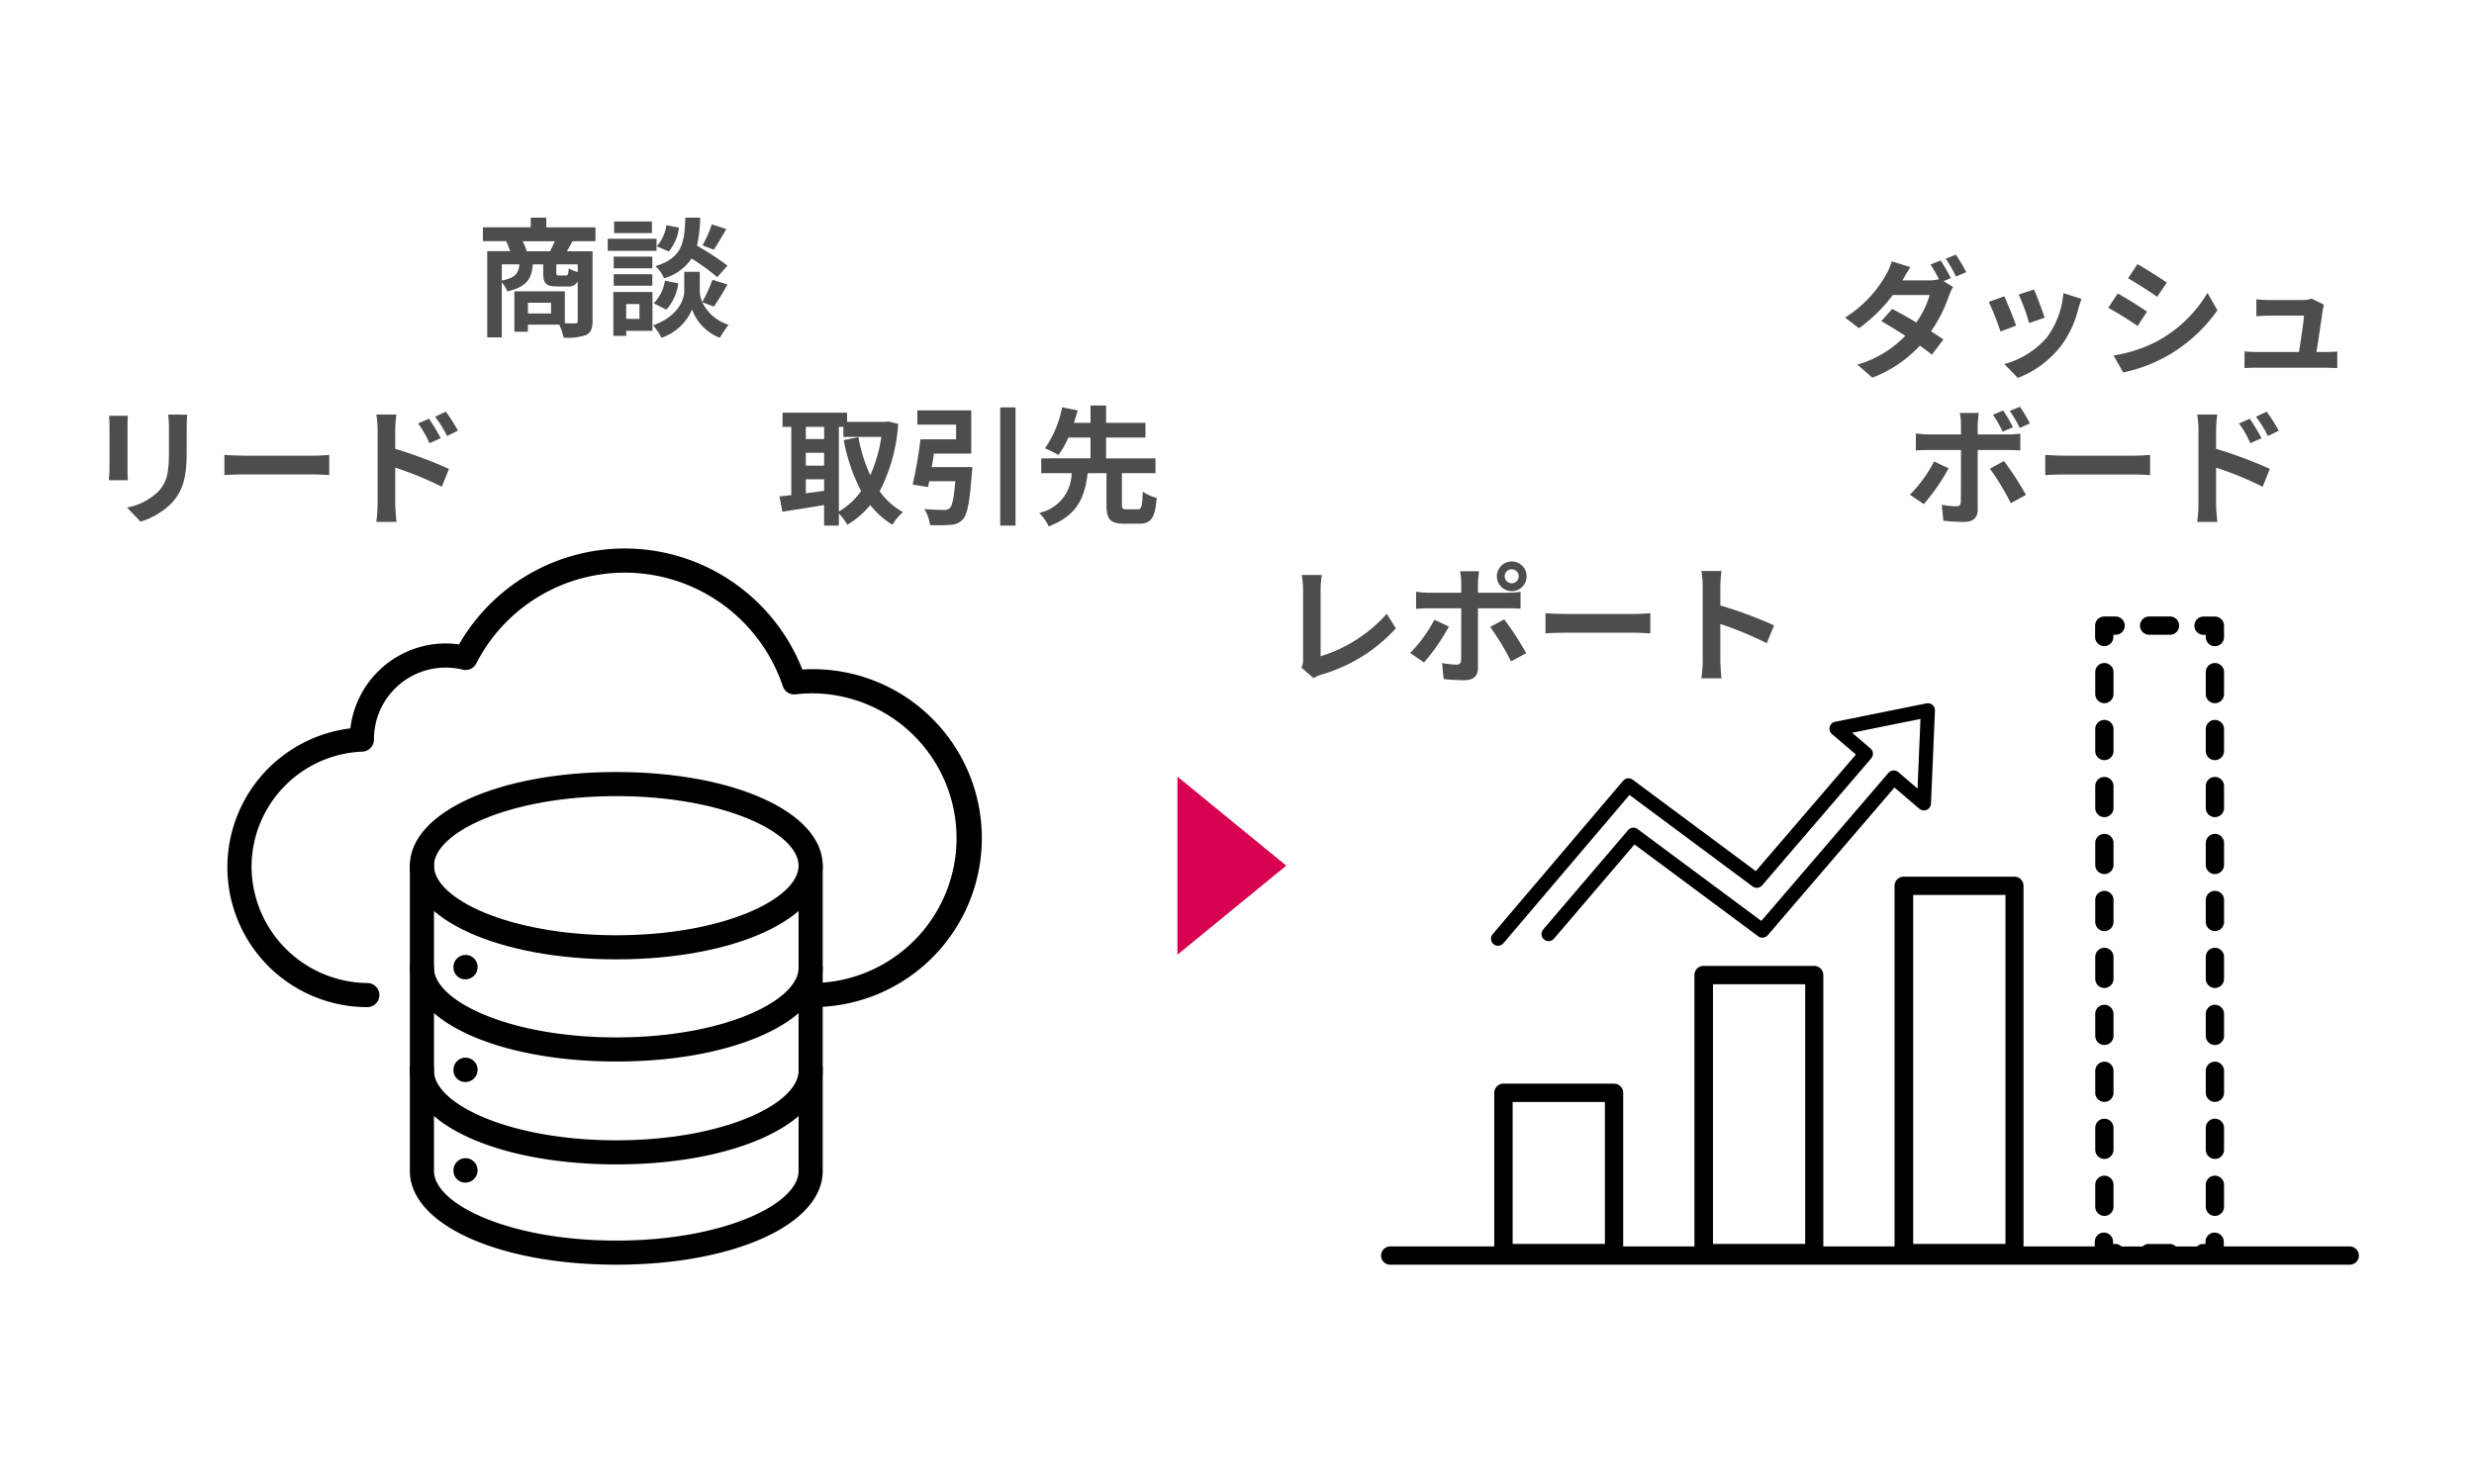
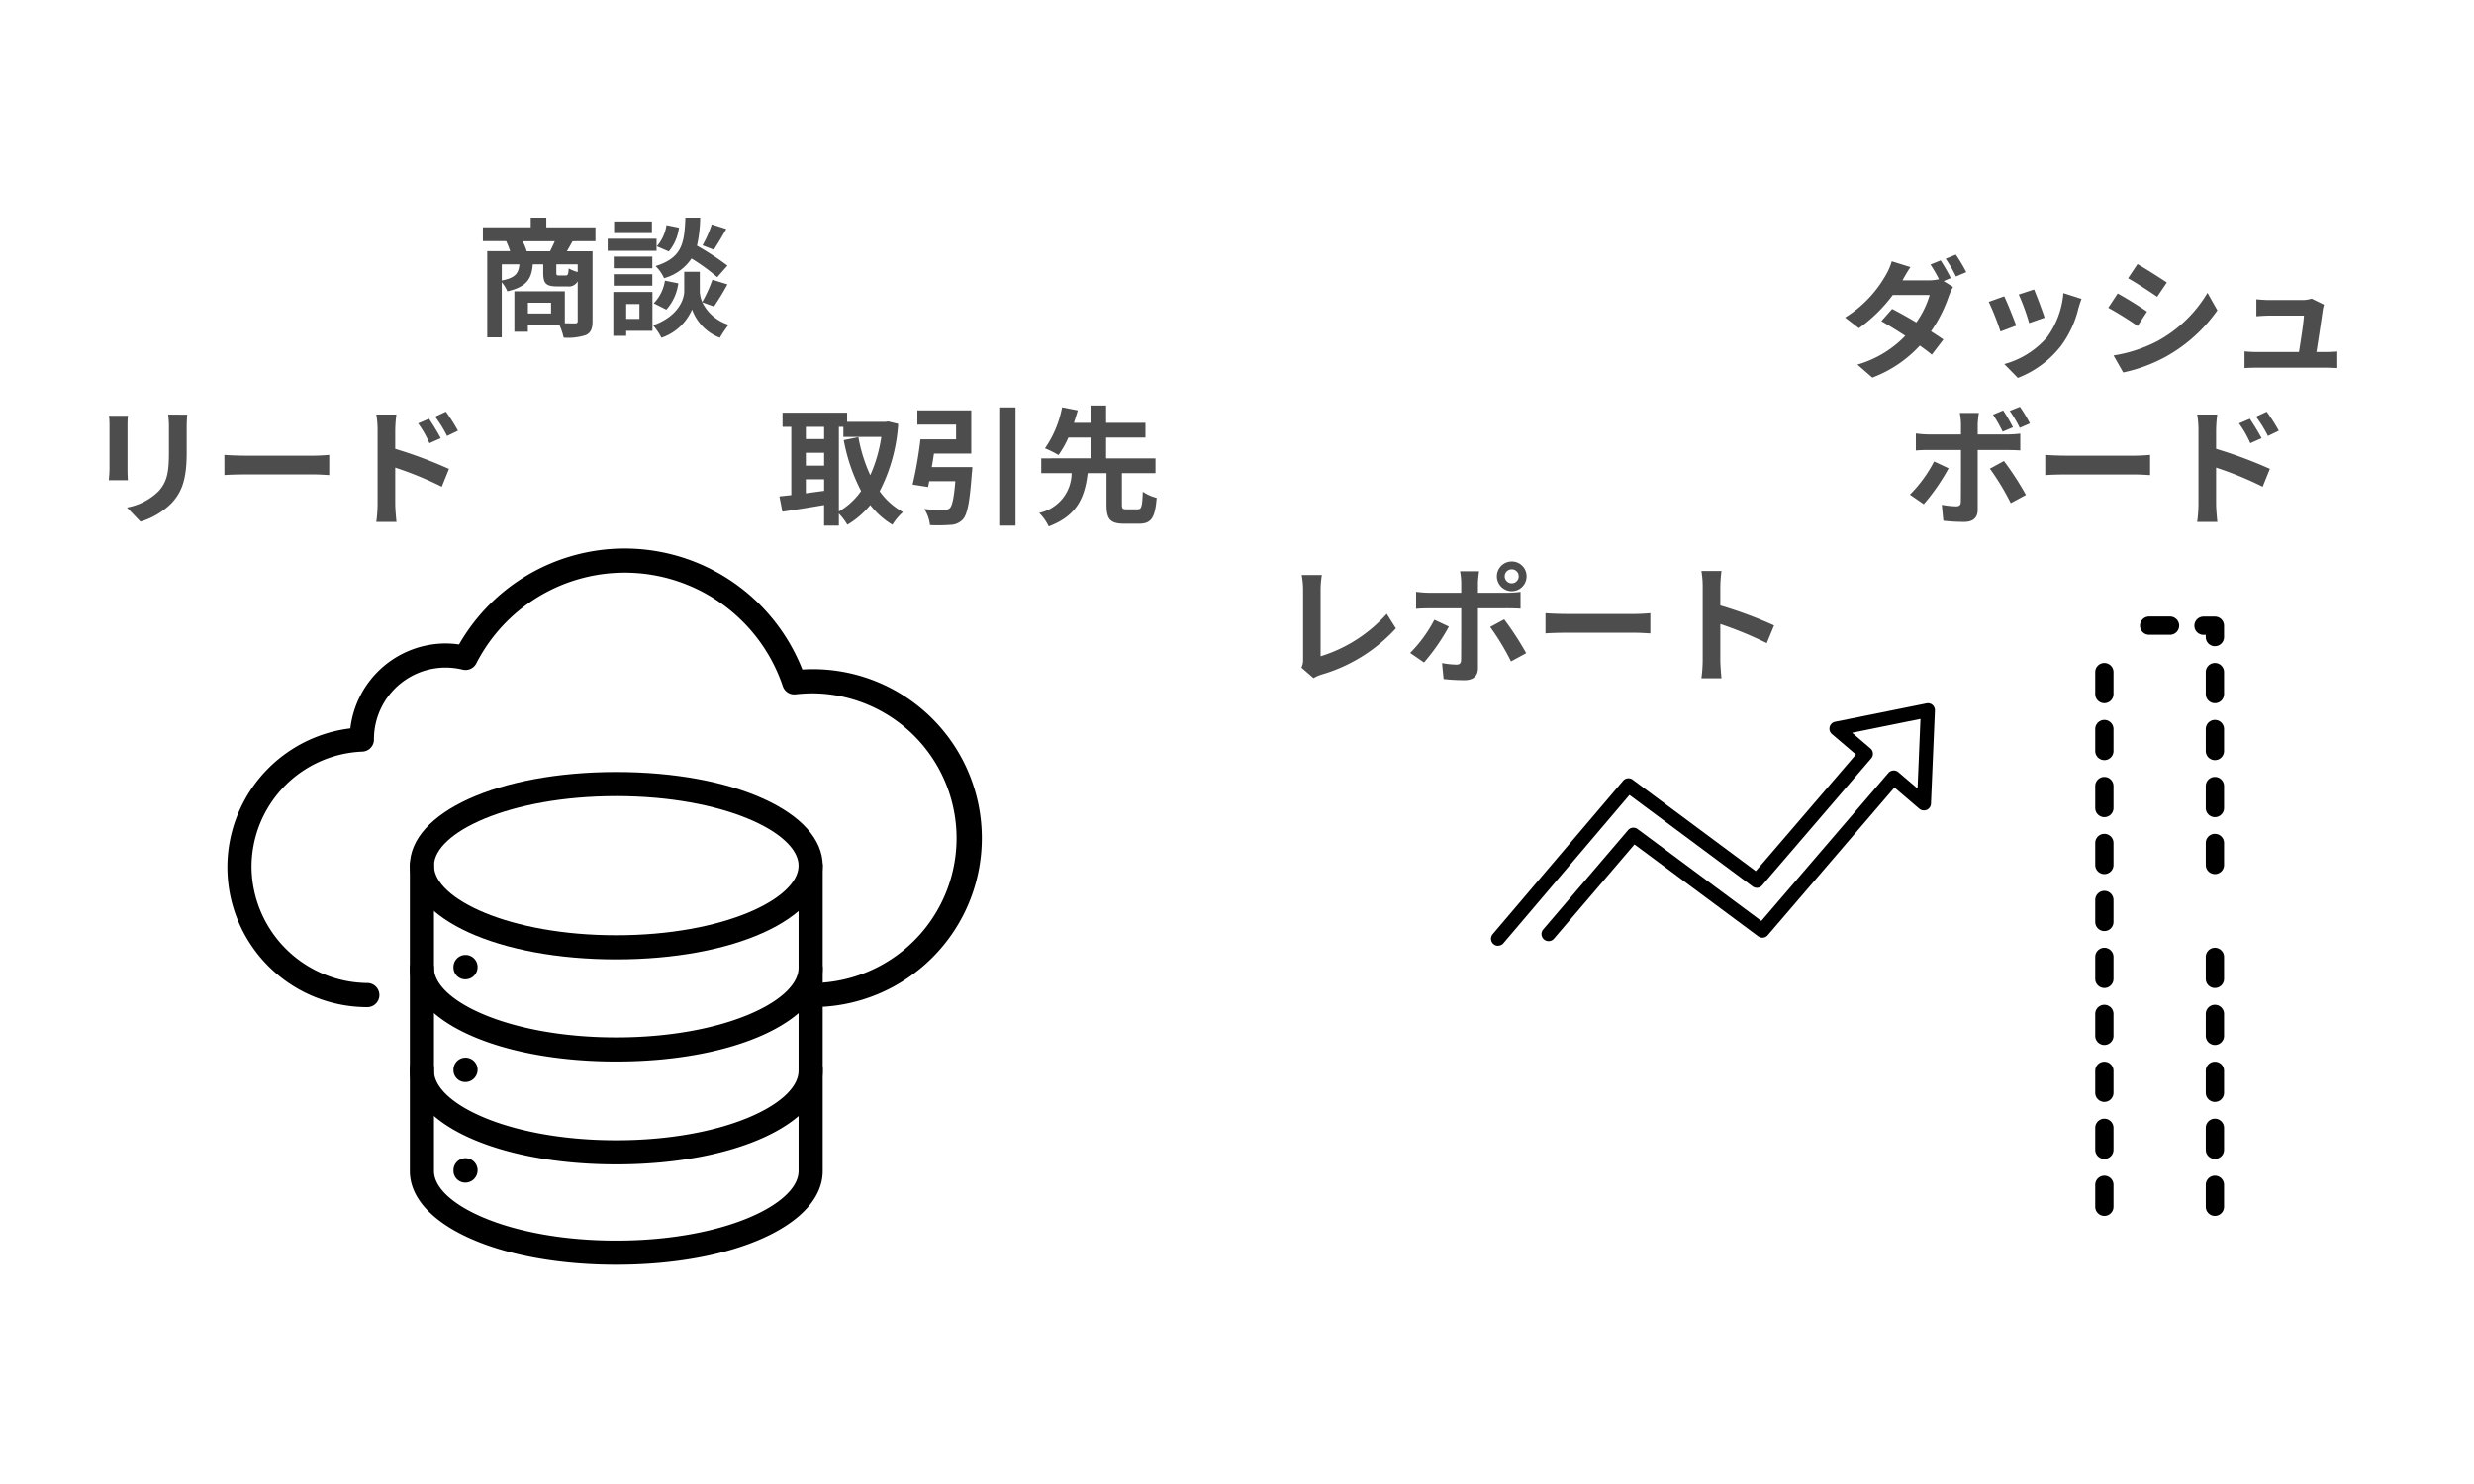
<svg xmlns="http://www.w3.org/2000/svg" width="250" height="150" viewBox="0 0 250 150">
  <defs>
    <clipPath id="clip-path">
      <rect id="長方形_1593" data-name="長方形 1593" width="250" height="150" transform="translate(1613 5668)" fill="none" />
    </clipPath>
  </defs>
  <g id="img_hubspot_02" transform="translate(-1613 -5668)" clip-path="url(#clip-path)">
    <g id="グループ_489" data-name="グループ 489" transform="translate(10.366 -3.166)">
      <path id="パス_8169" data-name="パス 8169" d="M-16.965-9.971a8.842,8.842,0,0,1,.052.988V-4.6c0,.39-.052.9-.065,1.144h1.924c-.026-.3-.039-.806-.039-1.131V-8.983c0-.416.013-.7.039-.988Zm5.98-.117a9.171,9.171,0,0,1,.078,1.3v2.47c0,2.028-.169,3-1.053,3.978A6.084,6.084,0,0,1-15.145-.7L-13.78.728a7.552,7.552,0,0,0,3.159-1.885c.962-1.066,1.508-2.262,1.508-5.057V-8.788c0-.52.026-.936.052-1.3ZM-5.3-3.978c.481-.039,1.352-.065,2.093-.065H3.77c.546,0,1.209.052,1.521.065V-6.019c-.338.026-.923.078-1.521.078H-3.211c-.676,0-1.625-.039-2.093-.078Zm23.6-4.485a17.217,17.217,0,0,0-1.222-1.924L15.99-9.88A12.172,12.172,0,0,1,17.2-7.93Zm-1.742.754c-.3-.585-.819-1.417-1.183-1.963L14.274-9.2a10.592,10.592,0,0,1,1.144,2ZM11.96-8.528a14.138,14.138,0,0,1,.117-1.573H10.049a9.173,9.173,0,0,1,.13,1.573v7.475a14.077,14.077,0,0,1-.13,1.807H12.09c-.065-.533-.13-1.443-.13-1.807V-4.732A34.826,34.826,0,0,1,16.666-2.8L17.394-4.6A45.227,45.227,0,0,0,11.96-6.63Z" transform="translate(1630.612 5723.164)" fill="#4d4d4d" />
      <path id="パス_8170" data-name="パス 8170" d="M-7.748-7.6a6.2,6.2,0,0,0-.416-1.014h3.25c-.143.338-.325.7-.481,1.014ZM-2.6-5.5a3.781,3.781,0,0,1-.91-.364c-.039.624-.091.715-.312.715H-4.5c-.221,0-.26-.039-.26-.312v-.819H-2.6Zm-7.67-.78h1.781c-.091.9-.39,1.365-1.781,1.638Zm4.979,4.966h-2.34V-2.4h2.34ZM-.806-8.619v-1.4H-5.772V-11H-7.345v.975h-4.836v1.4h2.353a8.665,8.665,0,0,1,.4,1.014h-2.314v8.71h1.469V-4.459a3.135,3.135,0,0,1,.559.91C-7.735-4-7.254-4.836-7.137-6.279h1.053v.832c0,1.053.234,1.4,1.391,1.4H-3.64a1,1,0,0,0,1.04-.52V-.572c0,.2-.065.26-.286.26-.156,0-.559,0-1.014-.013V-3.549H-9V.533h1.365V-.182h3.172a6.249,6.249,0,0,1,.442,1.313A5.788,5.788,0,0,0-1.768.871C-1.261.624-1.1.208-1.1-.559V-7.6H-3.692c.169-.286.364-.637.572-1.014Zm11.752-1.7A11.418,11.418,0,0,1,10.01-8.2l1.144.442c.364-.546.832-1.339,1.261-2.093Zm1.586,4.173A27.029,27.029,0,0,0,9.451-8.164,13.715,13.715,0,0,0,9.776-11H8.281c-.1,2.574-.312,4.056-3.016,4.9a3.789,3.789,0,0,1,.858,1.222A4.895,4.895,0,0,0,8.9-6.864a19.463,19.463,0,0,1,2.6,1.885ZM6.357-1.7A4.966,4.966,0,0,0,7.566-4.355L6.214-4.628A4.156,4.156,0,0,1,5.083-2.34Zm.013-8.541A4.207,4.207,0,0,1,5.395-8.1l1.209.52A4.635,4.635,0,0,0,7.631-9.984ZM4.9-10.608H1.079v1.17H4.9Zm.468,1.742H.429v1.222h4.94ZM4.94-7.059H1.04v1.183h3.9ZM1.04-4.121h3.9V-5.278H1.04Zm2.6,1.859V-.767H2.3V-2.262ZM4.953-3.484H1V.949H2.3V.442H4.953Zm6.214,1.469a25,25,0,0,0,1.365-2.236l-1.521-.468A14.055,14.055,0,0,1,9.984-2.47a2.8,2.8,0,0,1-.247-1.092V-5.525H8.164v1.963c0,.871-.663,2.574-3.146,3.445a6.48,6.48,0,0,1,.845,1.261,5.182,5.182,0,0,0,3.094-2.86,4.81,4.81,0,0,0,2.808,2.86,12.215,12.215,0,0,1,.884-1.313A4.442,4.442,0,0,1,9.984-2.444Z" transform="translate(1663.612 5704.164)" fill="#4d4d4d" />
      <path id="パス_8171" data-name="パス 8171" d="M-13.208-8.853h.455v1.014h3.835a14.745,14.745,0,0,1-1.118,3.874,15.677,15.677,0,0,1-1.2-3.848l-1.482.3a18.419,18.419,0,0,0,1.755,5.148A7.048,7.048,0,0,1-13.208-.3Zm-3.341,5.3H-14.7v1.17c-.624.078-1.248.169-1.846.247Zm0-2.678H-14.7v1.3h-1.846ZM-14.7-8.853v1.235h-1.846V-8.853ZM-8.229-9.4l-.26.039h-3.887v-.923H-18.9v1.43h.884v6.9c-.442.052-.845.091-1.2.13l.3,1.547c1.2-.182,2.717-.416,4.212-.676v2.08h1.495V-.091A6.183,6.183,0,0,1-12.35,1.04,8.906,8.906,0,0,0-10.036-.949,8.2,8.2,0,0,0-7.8,1.04,5.612,5.612,0,0,1-6.734-.234,7.151,7.151,0,0,1-9.087-2.34,17.255,17.255,0,0,0-7.215-9.152Zm4.407,4.615c.078-.442.156-.91.221-1.365H.169v-4.368H-5.278v1.443h3.913v1.482h-3.6a41.12,41.12,0,0,1-.793,4.576l1.56.247q.059-.273.117-.585h2.639c-.143,1.7-.312,2.522-.585,2.743a.844.844,0,0,1-.585.156c-.351,0-1.183-.013-1.963-.091A3.878,3.878,0,0,1-4,1.079a16.632,16.632,0,0,0,2.041-.026A1.765,1.765,0,0,0-.676.494c.455-.507.689-1.768.9-4.641a5.83,5.83,0,0,0,.052-.637Zm6.916-6.032V1.131H4.641V-10.816ZM15.86-.52c-.4,0-.468-.065-.468-.494V-4.173h3.393V-5.668H13.793V-7.774h3.978V-9.256H13.793v-1.755H12.22v1.755H10.543c.143-.442.273-.858.39-1.261l-1.586-.312A10.833,10.833,0,0,1,7.618-6.682a10.234,10.234,0,0,1,1.365.676,9.416,9.416,0,0,0,1-1.768H12.22v2.106H7.241v1.495h3.068A4.133,4.133,0,0,1,7.033-.156a4.913,4.913,0,0,1,.962,1.365c2.99-1.131,3.653-3.068,3.939-5.382h1.9v3.159c0,1.469.338,1.95,1.794,1.95h1.495c1.209,0,1.625-.559,1.781-2.613A4.292,4.292,0,0,1,17.5-2.3c-.052,1.534-.13,1.781-.52,1.781Z" transform="translate(1700.612 5723.164)" fill="#4d4d4d" />
      <path id="パス_8172" data-name="パス 8172" d="M-22.243.546a3.668,3.668,0,0,1,.78-.351,16.358,16.358,0,0,0,7.54-4.68l-.923-1.469a14.756,14.756,0,0,1-6.682,4.29V-8.411A9.21,9.21,0,0,1-21.4-9.88h-2.041A8.034,8.034,0,0,1-23.3-8.411v7.046a1.7,1.7,0,0,1-.169.845Zm20.033-11a.7.7,0,0,1,.7.7.71.71,0,0,1-.7.715.713.713,0,0,1-.715-.715A.7.7,0,0,1-2.21-10.452Zm0,2.21A1.5,1.5,0,0,0-.715-9.75,1.487,1.487,0,0,0-2.21-11.245,1.5,1.5,0,0,0-3.718-9.75,1.509,1.509,0,0,0-2.21-8.242Zm-7.826,2.886A13.547,13.547,0,0,1-12.48-2l1.4.962A20.4,20.4,0,0,0-8.567-4.667Zm7.449-1.157c.351,0,.858.013,1.261.039v-1.7A10.131,10.131,0,0,1-2.6-8.086H-5.629v-1.04a10.538,10.538,0,0,1,.117-1.131H-7.436a6.734,6.734,0,0,1,.117,1.131v1.04h-3.3a10.1,10.1,0,0,1-1.261-.1v1.729c.364-.039.871-.052,1.261-.052h3.3V-6.5c0,.611,0,4.732-.013,5.213-.013.338-.143.468-.481.468A8.991,8.991,0,0,1-9.256-.975L-9.1.637A18.771,18.771,0,0,0-6.981.754c.923,0,1.352-.468,1.352-1.222V-6.513ZM-4.394-4.628A24.682,24.682,0,0,1-2.288-1.144l1.534-.832A30.218,30.218,0,0,0-2.977-5.395Zm5.59.65c.481-.039,1.352-.065,2.093-.065H10.27c.546,0,1.209.052,1.521.065V-6.019c-.338.026-.923.078-1.521.078H3.289c-.676,0-1.625-.039-2.093-.078Zm23.1-.806A42.459,42.459,0,0,0,18.863-6.8V-8.71a14.138,14.138,0,0,1,.117-1.573H16.952a9.067,9.067,0,0,1,.13,1.573v7.462a13.91,13.91,0,0,1-.13,1.807H18.98c-.052-.52-.117-1.43-.117-1.807V-4.927A37.549,37.549,0,0,1,23.556-2.99Z" transform="translate(1757.612 5739.164)" fill="#4d4d4d" />
      <path id="パス_8173" data-name="パス 8173" d="M-14.846-8.892a19.034,19.034,0,0,0-1.027-1.781l-1.027.416a14.748,14.748,0,0,1,.858,1.482,4.283,4.283,0,0,1-1.027.117h-2.665l.013-.013c.156-.286.481-.871.793-1.326l-1.885-.585A5.993,5.993,0,0,1-21.4-9.217,12.056,12.056,0,0,1-25.532-4.9l1.4,1.079a15.513,15.513,0,0,0,3.419-3.354h3.731A9.469,9.469,0,0,1-18.33-4.407c-.871-.52-1.755-1.014-2.444-1.365l-1.092,1.235c.663.377,1.547.91,2.418,1.482A10.864,10.864,0,0,1-24.284-.143l1.508,1.313a12.507,12.507,0,0,0,4.8-3.237c.468.338.9.65,1.209.923l1.17-1.534c-.325-.234-.767-.52-1.248-.832a14.21,14.21,0,0,0,1.794-3.549,6.968,6.968,0,0,1,.429-.936l-.949-.585Zm-.52-1.95a12.372,12.372,0,0,1,1.04,1.794l1.04-.442a17.074,17.074,0,0,0-1.053-1.768Zm8.931,3.107-1.547.507A21.653,21.653,0,0,1-6.929-4.342l1.56-.546C-5.551-5.486-6.188-7.176-6.435-7.735Zm2.964.364A8.761,8.761,0,0,1-5.122-2.912,8.747,8.747,0,0,1-9.438-.195L-8.073,1.2A10.152,10.152,0,0,0-3.718-2.028,10.482,10.482,0,0,0-1.95-5.837c.078-.26.156-.533.312-.949Zm-5.98.325-1.56.559a26.258,26.258,0,0,1,1.183,3l1.586-.6C-8.5-4.81-9.126-6.383-9.451-7.046ZM4.017-10.3l-.949,1.43c.858.481,2.21,1.365,2.938,1.872l.975-1.443C6.305-8.9,4.875-9.815,4.017-10.3ZM1.6-1.066,2.574.65A15.818,15.818,0,0,0,6.916-.962,15.7,15.7,0,0,0,12.09-5.629l-1-1.768A13.252,13.252,0,0,1,6.032-2.522,14.426,14.426,0,0,1,1.6-1.066Zm.416-6.266L1.066-5.889A33.952,33.952,0,0,1,4.03-4.043L4.979-5.5C4.316-5.967,2.886-6.864,2.015-7.332ZM22.1-1.417c.2-1.235.533-3.471.637-4.238a3.624,3.624,0,0,1,.13-.546l-1.248-.611a3.085,3.085,0,0,1-.975.143H17.316c-.351,0-.949-.039-1.287-.078v1.716c.377-.026.884-.065,1.3-.065h3.51c-.039.728-.325,2.574-.507,3.679H16.12a12.489,12.489,0,0,1-1.287-.065V.208c.494-.026.819-.039,1.287-.039h6.851c.338,0,.975.026,1.235.039V-1.469c-.338.039-.936.052-1.274.052ZM-6.851,5.8A14.773,14.773,0,0,0-7.865,4.119l-1.027.416A12.656,12.656,0,0,1-7.878,6.251Zm-1.716.39a16.425,16.425,0,0,0-.988-1.7l-1.027.429a14.135,14.135,0,0,1,.975,1.716Zm-7.969,3.458A13.547,13.547,0,0,1-18.98,13l1.4.962a20.4,20.4,0,0,0,2.509-3.627Zm7.449-1.157c.351,0,.858.013,1.261.039v-1.7A10.131,10.131,0,0,1-9.1,6.914h-3.029V5.874a10.538,10.538,0,0,1,.117-1.131h-1.924a6.734,6.734,0,0,1,.117,1.131v1.04h-3.3a10.1,10.1,0,0,1-1.261-.1V8.539c.364-.039.871-.052,1.261-.052h3.3V8.5c0,.611,0,4.732-.013,5.213-.013.338-.143.468-.481.468a8.991,8.991,0,0,1-1.443-.156l.156,1.612a18.771,18.771,0,0,0,2.119.117c.923,0,1.352-.468,1.352-1.222V8.487Zm-1.807,1.885a24.682,24.682,0,0,1,2.106,3.484l1.534-.832A30.218,30.218,0,0,0-9.477,9.6Zm5.59.65c.481-.039,1.352-.065,2.093-.065H3.77c.546,0,1.209.052,1.521.065V8.981c-.338.026-.923.078-1.521.078H-3.211c-.676,0-1.625-.039-2.093-.078Zm23.6-4.485a17.217,17.217,0,0,0-1.222-1.924L15.99,5.12A12.172,12.172,0,0,1,17.2,7.07Zm-1.742.754c-.3-.585-.819-1.417-1.183-1.963L14.274,5.8a10.592,10.592,0,0,1,1.144,2ZM11.96,6.472A14.138,14.138,0,0,1,12.077,4.9H10.049a9.173,9.173,0,0,1,.13,1.573v7.475a14.077,14.077,0,0,1-.13,1.807H12.09c-.065-.533-.13-1.443-.13-1.807V10.268A34.827,34.827,0,0,1,16.666,12.2l.728-1.807A45.226,45.226,0,0,0,11.96,8.37Z" transform="translate(1814.612 5708.164)" fill="#4d4d4d" />
      <g id="hubspot-20" transform="translate(1614.912 5702.153)">
        <path id="パス_6155" data-name="パス 6155" d="M58.039,75.837c-11.892,0-20.859-4.073-20.859-9.469S46.147,56.9,58.039,56.9,78.9,60.973,78.9,66.369,69.93,75.837,58.039,75.837Zm0-16.5c-10.854,0-18.422,3.7-18.422,7.032S47.185,73.4,58.039,73.4s18.422-3.7,18.422-7.032-7.568-7.032-18.422-7.032Z" transform="translate(-8.041 -9.854)" />
        <path id="パス_6156" data-name="パス 6156" d="M58.039,89.762c-11.892,0-20.859-4.073-20.859-9.469V69.968a1.218,1.218,0,0,1,2.437,0V80.293c0,3.328,7.568,7.032,18.422,7.032s18.422-3.7,18.422-7.032V69.968a1.218,1.218,0,0,1,2.437,0V80.293C78.9,85.689,69.93,89.762,58.039,89.762Z" transform="translate(-8.041 -13.454)" />
        <path id="パス_6157" data-name="パス 6157" d="M58.039,104.7c-11.892,0-20.859-4.073-20.859-9.469V84.908a1.218,1.218,0,1,1,2.437,0V95.233c0,3.328,7.568,7.032,18.422,7.032s18.422-3.7,18.422-7.032V84.908a1.218,1.218,0,1,1,2.437,0V95.233C78.9,100.629,69.93,104.7,58.039,104.7Z" transform="translate(-8.041 -17.993)" />
        <path id="パス_6158" data-name="パス 6158" d="M58.039,119.262c-11.892,0-20.859-4.073-20.859-9.469V99.468a1.218,1.218,0,0,1,2.437,0v10.325c0,3.328,7.568,7.032,18.422,7.032s18.422-3.7,18.422-7.032V99.468a1.218,1.218,0,0,1,2.437,0v10.325C78.9,115.189,69.93,119.262,58.039,119.262Z" transform="translate(-8.041 -22.416)" />
        <path id="パス_6159" data-name="パス 6159" d="M44.728,85.925a1.192,1.192,0,0,1-1.218-1.191v-.056a1.218,1.218,0,0,1,2.437,0A1.239,1.239,0,0,1,44.728,85.925Z" transform="translate(-9.964 -17.923)" />
        <path id="パス_6160" data-name="パス 6160" d="M44.728,100.835a1.192,1.192,0,0,1-1.218-1.191v-.056a1.218,1.218,0,1,1,2.437,0A1.239,1.239,0,0,1,44.728,100.835Z" transform="translate(-9.964 -22.452)" />
        <path id="パス_6161" data-name="パス 6161" d="M44.728,115.435a1.192,1.192,0,0,1-1.218-1.191v-.056a1.218,1.218,0,1,1,2.437,0A1.239,1.239,0,0,1,44.728,115.435Z" transform="translate(-9.964 -26.887)" />
        <path id="パス_6162" data-name="パス 6162" d="M69.861,70.815a1.218,1.218,0,1,1,0-2.437,14.642,14.642,0,0,0,0-29.283,15.227,15.227,0,0,0-1.741.1,1.218,1.218,0,0,1-1.295-.822,16.852,16.852,0,0,0-30.975-2.3,1.221,1.221,0,0,1-1.372.627,7.241,7.241,0,0,0-8.967,7.032v.035a1.219,1.219,0,0,1-1.17,1.218,11.668,11.668,0,0,0-11.2,11.69,11.825,11.825,0,0,0,11.7,11.7,1.218,1.218,0,1,1,0,2.437,14.14,14.14,0,0,1-1.713-28.176,9.716,9.716,0,0,1,9.636-8.584,9.85,9.85,0,0,1,1.344.1A19.293,19.293,0,0,1,68.8,36.686c.355-.021.71-.035,1.058-.035a17.078,17.078,0,1,1,0,34.157Z" />
      </g>
      <g id="hubspot-21" transform="translate(1735.902 5696.641)">
-         <path id="パス_6163" data-name="パス 6163" d="M104.175,108.577a.923.923,0,1,1,0,1.846H7.213a.923.923,0,0,1,0-1.846H17.728V93.044a.925.925,0,0,1,.923-.923H29.825a.927.927,0,0,1,.931.923v15.532h7.2V81.141a.92.92,0,0,1,.923-.923H50.056a.925.925,0,0,1,.923.923v27.435h7.2V72.123a.925.925,0,0,1,.923-.923H70.288a.92.92,0,0,1,.923.923v36.454h7.2V108.1a.923.923,0,0,1,1.846,0v.225h.225a.938.938,0,0,1,.636.256h2.117a.924.924,0,0,1,.636-.256h2.109a.938.938,0,0,1,.636.256h2.117a.924.924,0,0,1,.636-.256H89.6V108.1a.923.923,0,0,1,1.846,0v.473h12.7Zm-34.787-.256V73.046H60.06v35.275h9.329Zm-20.239,0V82.072H39.828v26.249Zm-20.239,0V93.975H19.589v14.346Z" transform="translate(0 -8.063)" />
        <path id="パス_6164" data-name="パス 6164" d="M115.606,111.1v2.218a.923.923,0,1,1-1.846,0V111.1a.923.923,0,1,1,1.846,0Z" transform="translate(-24.132 -16.816)" />
        <path id="パス_6165" data-name="パス 6165" d="M115.606,103.673v2.218a.923.923,0,1,1-1.846,0v-2.218a.923.923,0,1,1,1.846,0Z" transform="translate(-24.132 -15.148)" />
        <path id="パス_6166" data-name="パス 6166" d="M115.606,96.243v2.218a.923.923,0,1,1-1.846,0V96.243a.923.923,0,1,1,1.846,0Z" transform="translate(-24.132 -13.48)" />
-         <path id="パス_6167" data-name="パス 6167" d="M115.606,88.823v2.218a.923.923,0,1,1-1.846,0V88.823a.923.923,0,1,1,1.846,0Z" transform="translate(-24.132 -11.813)" />
+         <path id="パス_6167" data-name="パス 6167" d="M115.606,88.823v2.218a.923.923,0,1,1-1.846,0V88.823a.923.923,0,1,1,1.846,0" transform="translate(-24.132 -11.813)" />
        <path id="パス_6168" data-name="パス 6168" d="M115.606,81.393v2.218a.923.923,0,0,1-1.846,0V81.393a.923.923,0,1,1,1.846,0Z" transform="translate(-24.132 -10.145)" />
-         <path id="パス_6169" data-name="パス 6169" d="M115.606,73.973v2.218a.923.923,0,1,1-1.846,0V73.973a.923.923,0,0,1,1.846,0Z" transform="translate(-24.132 -8.479)" />
        <path id="パス_6170" data-name="パス 6170" d="M115.606,66.543v2.218a.923.923,0,1,1-1.846,0V66.543a.923.923,0,1,1,1.846,0Z" transform="translate(-24.132 -6.81)" />
        <path id="パス_6171" data-name="パス 6171" d="M115.606,59.121v2.218a.923.923,0,0,1-1.846,0V59.121a.923.923,0,1,1,1.846,0Z" transform="translate(-24.132 -5.142)" />
        <path id="パス_6172" data-name="パス 6172" d="M115.606,51.693v2.218a.923.923,0,0,1-1.846,0V51.693a.923.923,0,0,1,1.846,0Z" transform="translate(-24.132 -3.476)" />
        <path id="パス_6173" data-name="パス 6173" d="M115.606,44.273v2.218a.923.923,0,1,1-1.846,0V44.273a.923.923,0,0,1,1.846,0Z" transform="translate(-24.132 -1.81)" />
        <path id="パス_6174" data-name="パス 6174" d="M115.273,38.223V39.37a.923.923,0,0,1-1.846,0v-.225H113.2a.923.923,0,1,1,0-1.846h1.148A.92.92,0,0,1,115.273,38.223Z" transform="translate(-23.8 -0.451)" />
        <path id="パス_6175" data-name="パス 6175" d="M108.222,37.29a.923.923,0,1,1,0,1.846h-2.109a.923.923,0,1,1,0-1.846Z" transform="translate(-22.208 -0.449)" />
-         <path id="パス_6176" data-name="パス 6176" d="M101.41,37.29a.923.923,0,1,1,0,1.846h-.225v.225a.923.923,0,0,1-1.846,0V38.213a.92.92,0,0,1,.923-.923Z" transform="translate(-20.894 -0.449)" />
        <path id="パス_6177" data-name="パス 6177" d="M101.2,111.1v2.218a.923.923,0,1,1-1.846,0V111.1a.923.923,0,1,1,1.846,0Z" transform="translate(-20.896 -16.816)" />
        <path id="パス_6178" data-name="パス 6178" d="M101.2,103.673v2.218a.923.923,0,1,1-1.846,0v-2.218a.923.923,0,1,1,1.846,0Z" transform="translate(-20.896 -15.148)" />
        <path id="パス_6179" data-name="パス 6179" d="M101.2,96.243v2.218a.923.923,0,1,1-1.846,0V96.243a.923.923,0,1,1,1.846,0Z" transform="translate(-20.896 -13.48)" />
        <path id="パス_6180" data-name="パス 6180" d="M101.2,88.823v2.218a.923.923,0,1,1-1.846,0V88.823a.923.923,0,1,1,1.846,0Z" transform="translate(-20.896 -11.813)" />
        <path id="パス_6181" data-name="パス 6181" d="M101.2,81.393v2.218a.923.923,0,1,1-1.846,0V81.393a.923.923,0,1,1,1.846,0Z" transform="translate(-20.896 -10.145)" />
        <path id="パス_6182" data-name="パス 6182" d="M101.2,73.973v2.218a.923.923,0,1,1-1.846,0V73.973a.923.923,0,1,1,1.846,0Z" transform="translate(-20.896 -8.479)" />
        <path id="パス_6183" data-name="パス 6183" d="M101.2,66.543v2.218a.923.923,0,1,1-1.846,0V66.543a.923.923,0,1,1,1.846,0Z" transform="translate(-20.896 -6.81)" />
        <path id="パス_6184" data-name="パス 6184" d="M101.2,59.121v2.218a.923.923,0,1,1-1.846,0V59.121a.923.923,0,1,1,1.846,0Z" transform="translate(-20.896 -5.142)" />
        <path id="パス_6185" data-name="パス 6185" d="M101.2,51.693v2.218a.923.923,0,1,1-1.846,0V51.693a.923.923,0,1,1,1.846,0Z" transform="translate(-20.896 -3.476)" />
        <path id="パス_6186" data-name="パス 6186" d="M101.2,44.273v2.218a.923.923,0,1,1-1.846,0V44.273a.923.923,0,1,1,1.846,0Z" transform="translate(-20.896 -1.81)" />
        <path id="パス_6187" data-name="パス 6187" d="M27.783,59.81a.713.713,0,0,1-.543-1.179l13.175-15.5a.712.712,0,0,1,.969-.109l12.438,9.243,10.12-11.787-2.427-2.07a.714.714,0,0,1,.326-1.241l9.236-1.861a.713.713,0,0,1,.6.155.731.731,0,0,1,.248.574l-.4,9.414a.705.705,0,0,1-.426.62.736.736,0,0,1-.752-.109l-2.512-2.148L55.032,58.74a.712.712,0,0,1-.969.109l-12.5-9.282-8.134,9.523a.715.715,0,0,1-1.086-.931l8.569-10.034a.712.712,0,0,1,.969-.109l12.5,9.282L67.222,42.339a.72.72,0,0,1,1.008-.078l1.939,1.659.295-7.041-6.909,1.4,1.853,1.582a.714.714,0,0,1,.248.489.705.705,0,0,1-.171.52L54.466,53.7a.712.712,0,0,1-.969.109L41.059,44.564,28.318,59.554a.715.715,0,0,1-.543.248Z" transform="translate(-9.666 10.313)" />
      </g>
-       <path id="パス_8174" data-name="パス 8174" d="M9,0l9,11H0Z" transform="translate(1732.612 5749.664) rotate(90)" fill="#d70051" />
    </g>
  </g>
</svg>